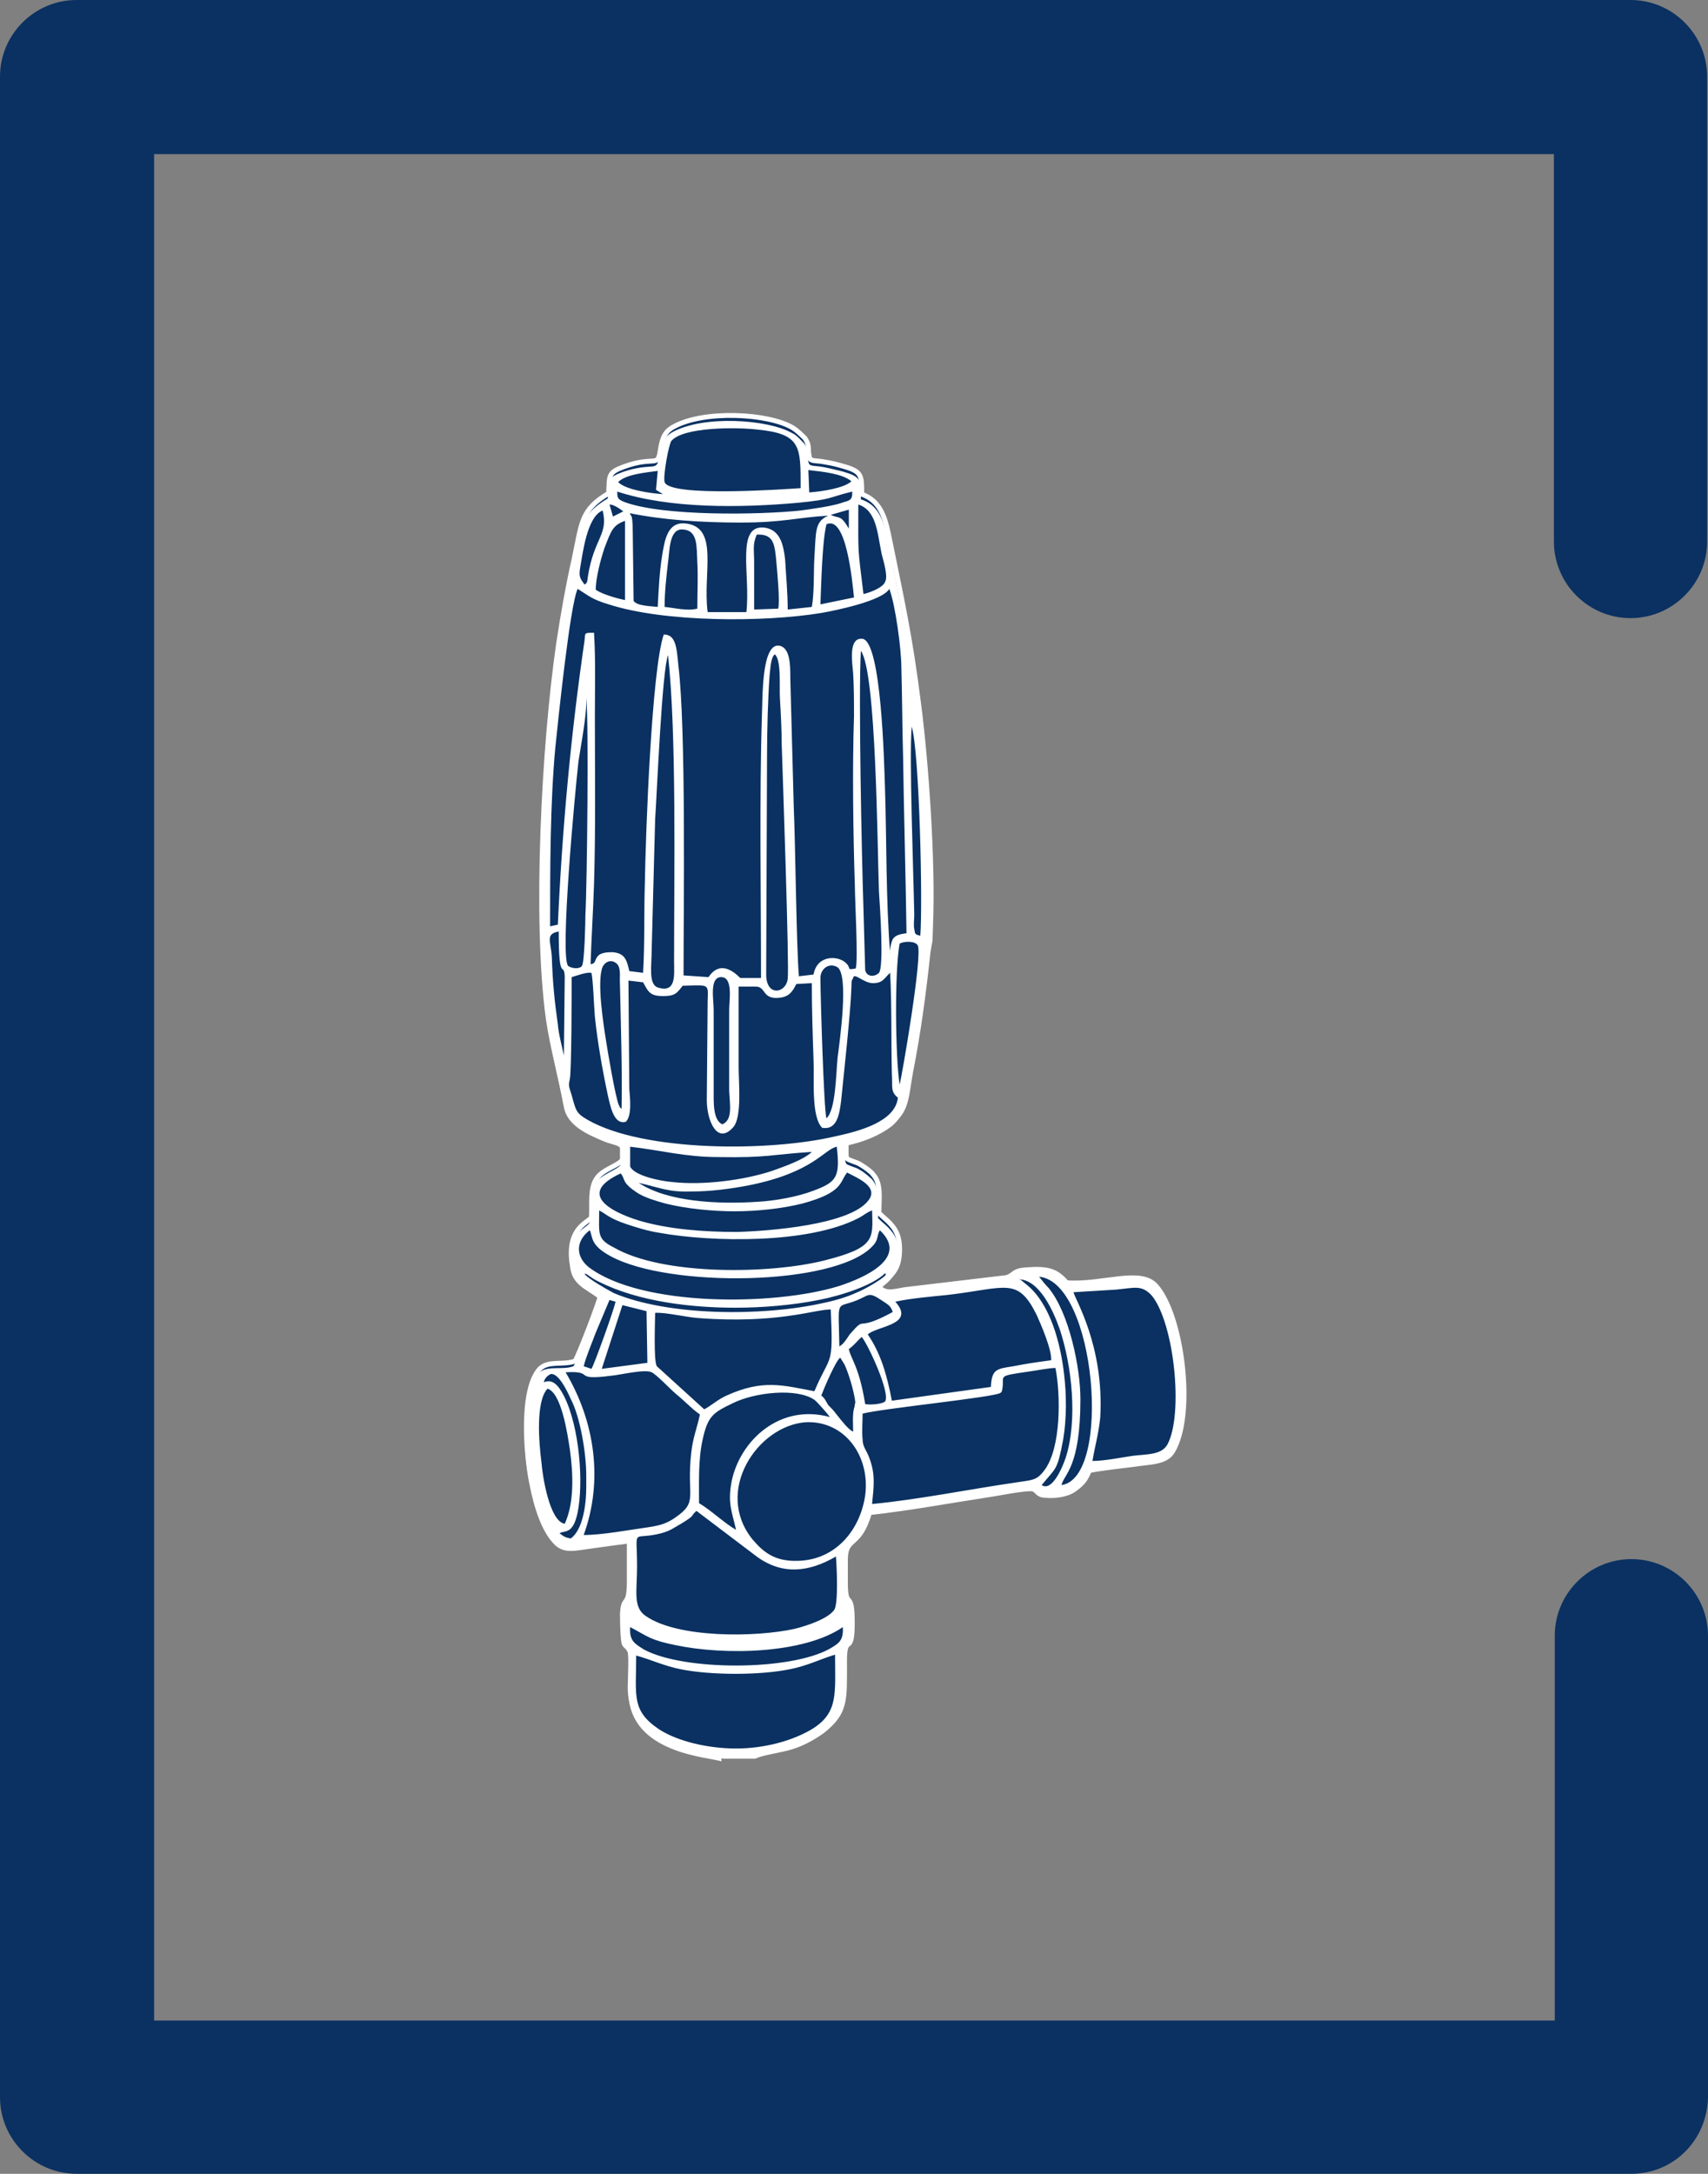
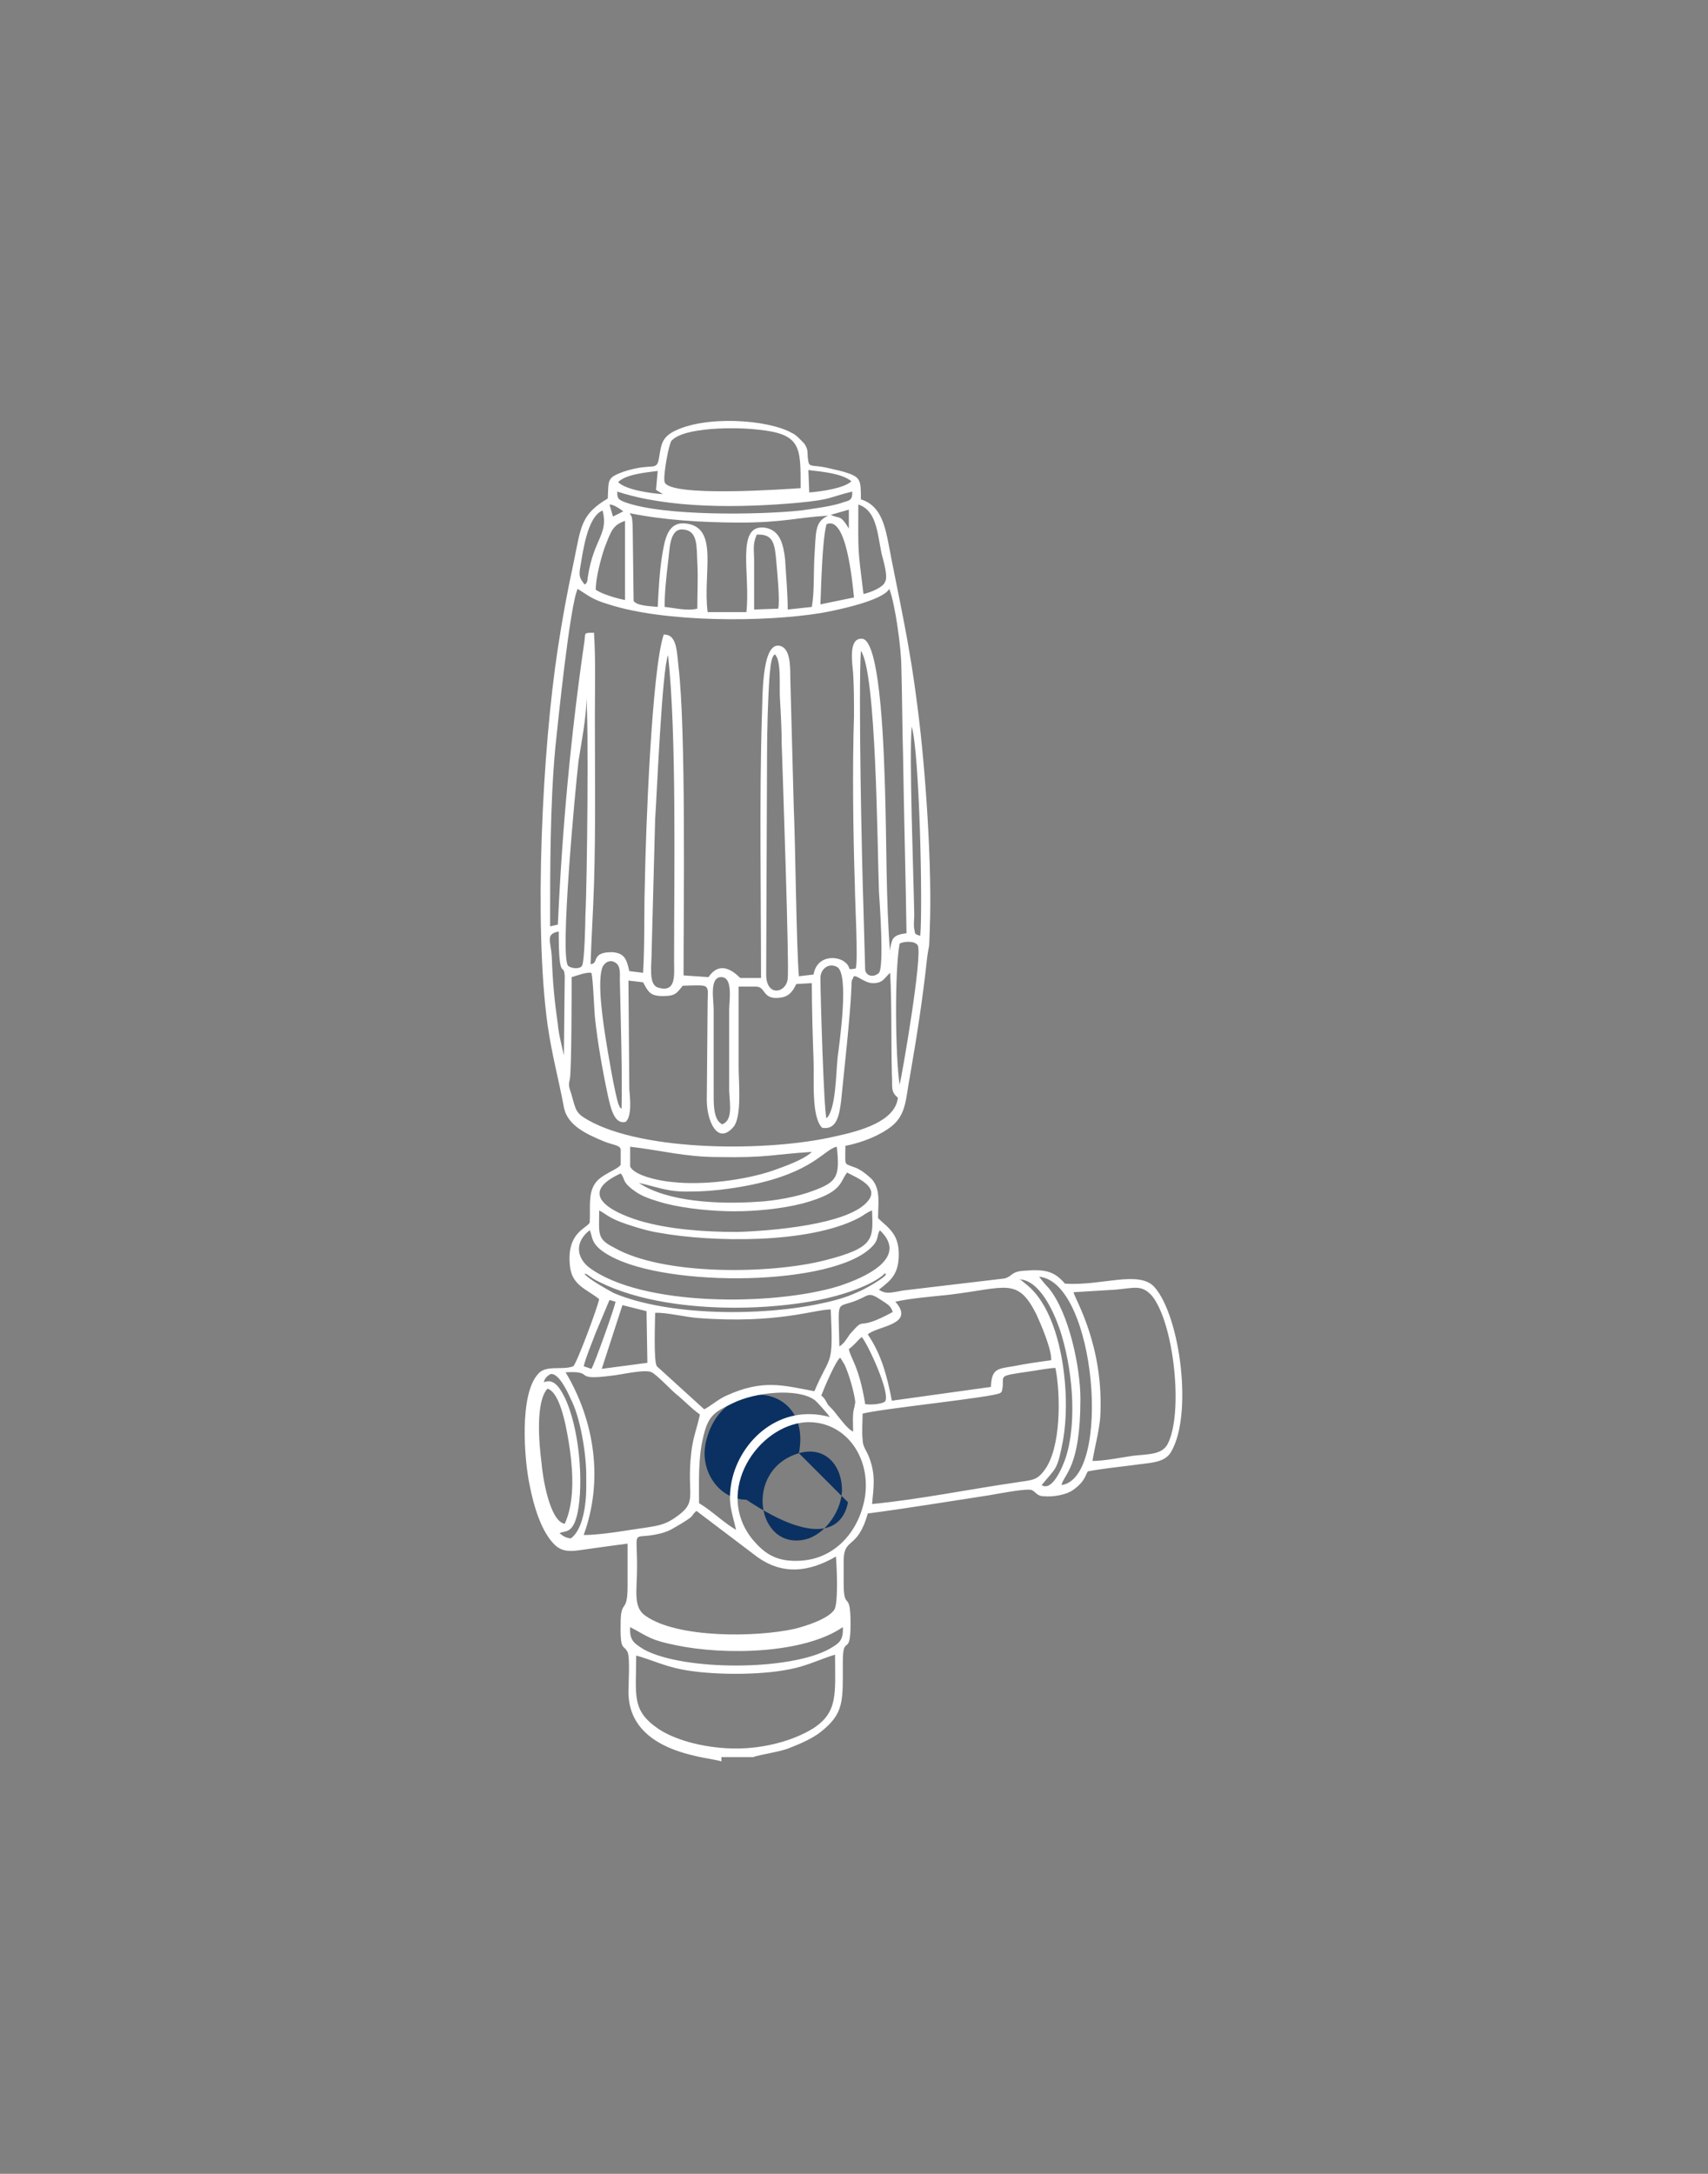
<svg xmlns="http://www.w3.org/2000/svg" version="1.1" id="Layer_1" x="0px" y="0px" viewBox="0 0 198.4 252.5" style="enable-background:new 0 0 198.4 252.5;" xml:space="preserve">
  <rect x="0" y="0" width="198.4" height="252.5" fill="#808080" stroke="none" />
  <style type="text/css">
	.st0{fill:#0A3161;}
	
		.st1{fill-rule:evenodd;clip-rule:evenodd;fill:#0A3161;stroke:#FFFFFF;stroke-width:0.566;stroke-linecap:round;stroke-linejoin:round;stroke-miterlimit:9.683;}
	.st2{fill-rule:evenodd;clip-rule:evenodd;fill:#0A3161;}
	.st3{fill-rule:evenodd;clip-rule:evenodd;fill:#FFFFFF;}
</style>
  <g id="Layer_x0020_1">
    <g id="_2067068210576">
-       <path class="st0" d="M189.5,252.5H8.9c-4.9,0-8.9-4-8.9-8.9V8.9C0,4,4,0,8.9,0h180.5c4.9,0,8.9,4,8.9,8.9v54c0,4.9-4,8.9-8.9,8.9    c-4.9,0-8.9-4-8.9-8.9V17.9H17.9v216.8h162.7V190c0-4.9,4-8.9,8.9-8.9c4.9,0,8.9,4,8.9,8.9v53.6    C198.3,248.6,194.4,252.5,189.5,252.5L189.5,252.5z" />
-     </g>
+       </g>
    <g id="_2067068211344">
      <g id="_2474944030464">
-         <path class="st1" d="M102.3,149.7c0.8,0.6,1.6,0.3,2.8,0.1l11.8-1.4c1-0.3,0.7-0.8,2.3-0.9c2.5-0.2,3.5,0.1,4.7,1.5     c4.2,0.3,8.6-1.7,10.4,0.4c3,3.4,4.5,14.9,1.9,19.2c-0.8,1.3-2.6,1.2-4.5,1.5c-1.6,0.2-3.5,0.4-5.1,0.7c-0.3,0.2-0.2,1.1-1.8,2.2     c-0.8,0.6-2.2,0.8-3.3,0.7c-0.9,0-0.9-0.4-1.4-0.7c-0.5-0.3-4.3,0.5-5.1,0.6c-4.6,0.7-9.4,1.6-14,2.1c-1.2,4.2-2.8,2.7-2.8,5.5     c0,0.9,0,1.7,0,2.6c0,3.4,0.8,0.6,0.8,4.7c0,4.1-0.9,1-0.9,4.5c0,4.5,0.2,5.9-2.6,8.1c-1,0.7-2.2,1.4-3.5,1.8     c-1.2,0.4-3.6,0.7-4.3,1.1H84c-1.2-0.5-10.9-0.7-10.8-8.1c0-1,0.2-3.9-0.1-4.6c-0.4-1-0.8,0.1-0.8-3.8c0.1-2.3,0.8-0.6,0.8-3.9     c0-1.6,0-3.3,0-4.9c-1.5,0.1-3,0.4-4.4,0.6c-1.6,0.2-2.9,0.7-4-0.4c-1.6-1.4-2.4-4.4-3-7.1c-0.6-2.9-1.2-10.4,1-12.8     c1-1,2.7-0.4,4.1-0.9c0.4-0.6,2.8-6.8,3-7.8c-1.4-1.1-3.1-1.6-3.4-3.9c-0.4-3.9,2-4.4,2.3-5c0.1-1.6-0.2-3.3,0.6-4.5     c0.7-1.1,2.6-1.5,3-2.2v-1.8c-0.1-0.5-0.9-0.5-1.9-0.9c-1.9-0.7-4.3-1.8-4.7-4c-0.6-3.2-1.5-6.2-2-9.6c-1.6-11.6-0.5-32,1.2-43.7     c0.5-3.3,1.1-6.7,1.8-9.8c0.9-4.3,0.8-5.7,4-7.6c0.1-2.1-0.1-2.4,1.8-3.1c3.6-1.3,3.9,0.2,4.2-1.9c0.2-1.2,0.4-2.1,1.5-2.7     c3.5-2,11.1-1.6,13.9,0.1c0.5,0.3,1.1,0.9,1.4,1.2c0.6,0.9,0.3,1.2,0.5,2.1c0.1,0.7,0.6,0.4,2,0.7c0.7,0.1,1.4,0.3,2.1,0.5     c2,0.6,2,1,2,3.2c1.9,0.7,2.6,2.2,3.1,4.6c1.5,7.4,2.5,11.7,3.5,19.7c0.9,6.9,1.7,18.5,1.4,25.7c-0.1,2.9,0,1.2-0.3,3.2     c-0.5,4.7-1.1,9.2-2,13.8c-0.5,2.6-0.4,4.5-2.1,5.8c-1.4,1.2-3.4,1.9-5.4,2.3c0,2.3-0.2,2,0.8,2.4c0.3,0.1,0.6,0.2,0.9,0.4     c0.5,0.3,1.2,0.8,1.4,1.1c1,1.1,0.7,2.7,0.7,4.5c0.6,0.6,1.1,0.9,1.7,1.7c0.5,0.7,0.7,1.5,0.7,2.5c0,2.4-0.9,3-2.3,4.1     L102.3,149.7L102.3,149.7z" />
-         <path class="st2" d="M92.8,168.8c3.1-0.9,5.1,1.5,5,4.5c-0.2,2.6-2.2,5-4.2,5.5C87.9,180.2,86.3,170.7,92.8,168.8L92.8,168.8z      M98.5,174.5c1.6-8.3-9-9.3-10.8-1.3c-0.8,3.4,1.6,6.7,4.7,6.7C95.4,180,98,177.2,98.5,174.5L98.5,174.5z" />
+         <path class="st2" d="M92.8,168.8c3.1-0.9,5.1,1.5,5,4.5c-0.2,2.6-2.2,5-4.2,5.5C87.9,180.2,86.3,170.7,92.8,168.8L92.8,168.8z      c1.6-8.3-9-9.3-10.8-1.3c-0.8,3.4,1.6,6.7,4.7,6.7C95.4,180,98,177.2,98.5,174.5L98.5,174.5z" />
        <path class="st3" d="M73.9,192.3c1.8,0.5,3.2,1.2,5.2,1.6c3.5,0.7,9.2,0.7,12.6,0c2.1-0.4,3.6-1.2,5.3-1.7c0,4.5,0.4,6.7-2.6,8.6     c-2.3,1.4-5.6,2.3-8.9,2.3c-3.2,0-6.7-0.8-8.9-2.2C73.3,198.7,73.9,197,73.9,192.3L73.9,192.3L73.9,192.3z M73.2,189     c2.1,1.1,2.3,1.5,5.3,2.1c5.7,1.2,14.9,1,19.4-2.1c0.1,1.6-0.5,1.9-1.5,2.5c-4.6,2.6-17,2.6-21.6,0.1     C73.7,190.9,73.1,190.6,73.2,189L73.2,189L73.2,189z M80.9,175.5l7,5.3c3,2.2,6.1,1.8,9.2,0c0.1,1.1,0.3,5.5-0.2,6.2     c-0.7,1-3,1.8-4.6,2.2c-4.5,1-13.6,1.1-17.3-1.5c-1.5-1-1-2.9-1-5.7c0-4.8-0.7-3,2.8-3.9c1.1-0.3,1.4-0.6,2.3-1.1     C80.9,175.9,80.1,176.2,80.9,175.5L80.9,175.5L80.9,175.5z M100.5,173.7c-0.6,4.1-3.5,7.5-7.8,7.6c-2.8,0.1-4.1-1.1-5.3-2.5     c-4.5-5.6,0.6-13.2,6.2-13.6C98.1,165,101.1,169.1,100.5,173.7L100.5,173.7L100.5,173.7z M63.6,161.3c1.6,0.5,2.3,5.1,2.6,7.1     c0.4,2.9,0.5,6.2-0.6,8.6c-1.8-0.3-2.6-5.7-2.7-7.1C62.6,167.6,62.2,162.8,63.6,161.3L63.6,161.3L63.6,161.3z M101.3,174.7     c0.2-2.1,0.4-3.4-0.3-5.3c-0.3-0.9-0.8-1.3-0.8-2.2c-0.1-0.9,0-2.1,0-3c2.3-0.6,15.3-1.9,16-2.4c0.3-0.3,0,0.2,0.2-0.3     c0.4-1.8-0.9-1.6,3.2-2.2c0.8-0.1,2.2-0.4,3-0.4c0.6,3,0.7,9.3-1.3,11.9c-0.9,1.2-1.4,1.1-3.3,1.4     C112.5,173,106.6,174.2,101.3,174.7L101.3,174.7L101.3,174.7z M85.5,177.7c-1.4-0.8-2.8-2.2-4.3-3.1c0-2.4-0.1-5,0.4-7.3     c0.6-2.8,1.2-3.2,3.5-4.3c2.6-1.3,7.5-1.8,9.5-0.4c0.3,0.2,1.6,1.7,1.8,2c-5.8-1.6-10.4,2.7-11.4,7.4     C84.5,174.6,85,175.5,85.5,177.7L85.5,177.7L85.5,177.7z M95.4,162.1c0.3-0.8,1.7-4.1,2.2-4.4l0.5,0.8c0.5,1.1,1,2.8,1.2,4     c0,0.1,0.1,0.4,0,0.6c-0.1,0.7,0,0.1-0.1,0.5c-0.2,0.8-0.1,1.9-0.1,2.7c-0.6-0.3-1.2-1.1-2-2.1c-0.3-0.4-0.5-0.6-0.9-1     C95.9,162.7,95.8,162.4,95.4,162.1L95.4,162.1z M68.1,171.4v1.3c0,2.1-0.4,5-1.8,6c-0.7-0.1-0.9-0.3-1.3-0.6     c0.6-0.4,1.7,0.3,2.2-3c0.6-3.9-0.1-10.4-2-13.5c-1.3-2.2-2.4-0.4-1.9-1.4c0.1-0.2,0.4-0.5,0.7-0.6c0.9-0.1,1.9,2,2.3,2.9     C67.4,164.6,68.1,168.8,68.1,171.4L68.1,171.4L68.1,171.4z M65.7,159.4c3.6-0.2,0.6,1,5.3,0.4c1.1-0.1,3.9-0.8,4.7-0.4     c0.6,0.3,2.1,1.9,2.8,2.5c1,0.8,1.8,1.7,2.8,2.4c-0.3,1.5-0.8,2.6-1,4.4c-0.6,5.2,0.9,5.7-1.9,7.6c-1,0.7-1.8,0.9-3.1,1.1     c-2.2,0.3-5.3,0.9-7.5,0.9C70.1,172,69.1,165.1,65.7,159.4L65.7,159.4L65.7,159.4z M69.9,159l2.4-7.4l2.8,0.7l0.1,6L69.9,159     C70,159,69.9,159,69.9,159z M94.6,161.6c-3.7-0.7-6-1.4-10.2,0.5c-1.1,0.5-1.8,1.2-2.6,1.6l-5.5-5c-0.4-0.6-0.2-5.3-0.2-6.2     c1.1-0.1,3.6,0.5,5,0.6c9.2,0.7,13.5-1,15.4-1C96.8,159,96.5,157.1,94.6,161.6L94.6,161.6L94.6,161.6z M98.6,156.7     c0.7-0.5,1-1,1.5-1.4c0.7,0.8,3.4,6.6,2.7,7.5c-0.4,0.3-1.6,0.4-2.3,0.3C99.8,158.7,98.8,157.8,98.6,156.7L98.6,156.7L98.6,156.7     z M97.5,156.4c-0.1-5.4-0.4-4.5,1.6-5.2c2-0.7,1.6-1.3,3.4-0.1c0.6,0.4,1,0.6,1.2,1.3c-4.6,2.5-2.9,0.2-5,2.6     C98.3,155.6,98,156.1,97.5,156.4L97.5,156.4L97.5,156.4z M68.7,159l-0.9-0.3c0.3-1.2,1-2.8,1.4-3.9l1.6-3.8l0.7,0.2     C71.4,151.9,69,158.6,68.7,159L68.7,159L68.7,159z M104,151.2c1.8-0.4,4.3-0.6,6.2-0.8c6.7-0.8,8-2.1,10.2,2.3     c0.5,1.1,1.8,4.1,1.7,5.3c-1.5,0.2-2.9,0.4-4.4,0.7c-1.9,0.3-2.5,0.3-2.6,2.4l-11.5,1.6c-0.6-3.1-1.3-5.5-2.8-7.7     C101.9,154,106.4,153.9,104,151.2L104,151.2L104,151.2z M124.7,150.1c1.6-0.1,3.2-0.2,4.9-0.3c2.2-0.2,3-0.6,4.2,0.7     c2.6,3.2,3.7,13.8,1.8,17.3c-0.7,1.2-2.3,1.1-4,1.3c-1.4,0.2-3.3,0.6-4.7,0.6c0.3-1.8,0.7-3.1,0.9-5     C128.3,156.3,124.8,150.8,124.7,150.1L124.7,150.1L124.7,150.1z M118.4,148.6c2.3,0.1,3.9,3.5,4.7,5.8c1.4,4.2,2.1,10.5,0.7,14.9     c-0.4,1.2-1.6,4-2.8,3.2c1.7-2.1,1.8-1.6,2.5-5.3c0.4-2.4,0.4-5.1,0.1-7.6c-0.4-3.5-1.6-8.3-4.5-10.5l-0.6-0.5     C118.5,148.7,118.5,148.7,118.4,148.6L118.4,148.6L118.4,148.6z M120.7,148.3c6.6,0.6,8.5,23.4,2.6,24.2c0.3-1.3,2.2-2,2.2-10     c0-3.6-1.3-10-3.7-12.9C121.4,149.2,121.1,148.8,120.7,148.3L120.7,148.3L120.7,148.3z M67.9,148c0.2-0.2,0.6,0.4,1.7,0.9     c4.6,2.3,10.7,3,15.8,3c3.2,0,6.7-0.3,9.7-0.9c2.6-0.5,6.3-1.7,7.7-3.1l0.1,0.1c0.1,0.3-2.5,1.8-3.3,2.1c-1.3,0.6-2.7,1-4.2,1.3     c-6.8,1.5-17.7,1.5-24.1-1.2C70.2,149.6,68.6,148.7,67.9,148L67.9,148L67.9,148z M68.5,142.9c0.4,0.8,0,1.7,2.4,3     c6.7,3.7,26,3.5,30.4-1.1c0.8-0.8,0.5-1.2,0.9-1.9c3.4,3.2-1.7,5.5-4.8,6.5c-7.5,2.3-22.9,2.4-29-2.2     C66.9,146,66.8,144.2,68.5,142.9L68.5,142.9z M69.6,140.6c0.8,0.4,1.1,0.9,3.2,1.6c1.2,0.4,2.5,0.8,3.8,1     c6.1,1.1,17.3,1.3,23.1-1.7c0.6-0.3,1-0.7,1.6-0.9c0.1,3.3,0.4,4.3-5.5,5.8c-6.3,1.6-18.8,1.8-24.5-1.5     C69.3,143.9,69.6,143.3,69.6,140.6C69.6,140.6,69.6,140.6,69.6,140.6z M72.1,136.3c0.6,0.7,0,1,2,2.3c0.8,0.5,2.1,0.9,3.2,1.2     c2.4,0.6,5.5,0.9,8,0.9c2.6,0,5.5-0.3,7.9-0.9c4.8-1.3,4.3-2.5,5.2-3.6c1.1,0.6,3.7,1.6,2.5,3.2c-2.1,2.9-11.7,3.6-15.3,3.7     c-3.8,0-7.9-0.3-11.3-1.3C70.7,140.7,67.1,138.6,72.1,136.3L72.1,136.3L72.1,136.3z M74.2,137.4c2.3,0.5,3.4,1.1,6.1,1     c2.2,0,4.5-0.3,6.6-0.7c7.6-1.5,8.8-4.2,10.3-4.5c0.4,3.5,0,4.1-2.7,5.1c-1.8,0.7-4.5,1.2-6.6,1.3     C83.4,139.9,77.5,139.6,74.2,137.4L74.2,137.4z M73.2,133.2c3.5,0.4,6.4,1.2,10.2,1.2c5.8,0.1,6.2-0.3,10.9-0.6     c-0.9,0.9-3.2,1.7-4.6,2.2c-3.3,1.1-8.1,1.7-11.6,1.3c-1.3-0.1-4.4-0.7-4.9-1.8L73.2,133.2L73.2,133.2L73.2,133.2z M83.9,130.6     c-1.1-0.5-1-2.6-1-3.9l0-9.4c0-1.2-0.5-3.7,0.8-3.8c1.5-0.1,1,2.7,1,3.8v9.4C84.8,128.5,85.1,130.1,83.9,130.6L83.9,130.6z      M66.4,113.5c0.7-0.2,1.7-0.6,2.3-0.5c0.2,0.8,0.3,4,0.4,5.1c0.3,2.9,0.9,6.3,1.5,9.1c0.3,1.3,0.7,3.5,2.1,3.1     c0.7-0.7,0.5-2.6,0.4-3.8L73,113.9l1.7,0.2c0.6,1.1,0.8,1.6,2.3,1.6c1.4,0,1.6-0.3,2.3-1.2c0.5,0,1.9-0.1,2.4,0     c0.7,0.1,0.5,0.9,0.5,1.7l-0.1,11.6c0,2.3,1.2,5.3,3.1,3.1c1-1.2,0.6-5.2,0.6-6.9v-9.4h2c1.2,0,0.7,1.5,2.7,1.3     c1.2-0.1,1.6-0.8,2-1.6l1.8-0.1c0,3,0.1,6,0.2,8.9c0.1,2.2-0.3,6.6,1,7.9c1.7,0.3,2-1.5,2.2-3.1c0.3-3,1.1-10.2,1.2-13.2     c0-1.1,0.1-0.8,0.2-1.1c0.1-0.7,1.2,0.6,2.3,0.6c1.2,0,1.3-0.6,2-1.2c0.2,3.7,0.1,7.7,0.2,11.8c0.1,1.4-0.2,2,0.7,2.7     c-0.3,2.8-4.5,3.9-7.3,4.5c-7.7,1.8-22.2,1.8-28.7-1.9c-1.4-0.8-1.4-1.1-1.9-2.9c-0.3-1-0.4-1-0.2-1.9     C66.4,124,66.4,115.2,66.4,113.5L66.4,113.5L66.4,113.5z M95.3,113.6c0-1,0.9-1.8,1.9-1.3c1.5,0.7,0.3,8.9,0.1,10.5     c-0.2,1.9-0.2,6.1-1.3,7.1C95.7,129,95.3,115.6,95.3,113.6L95.3,113.6L95.3,113.6z M72.2,128.8c-0.2-0.2-0.1,0-0.3-0.4     c-0.4-0.8-1.4-6.8-1.5-7.5c-0.3-1.9-1.1-6.9-0.4-8.6c0.3-0.6,1-0.9,1.6-0.4c0.5,0.4,0.4,1.3,0.4,1.9     C72.1,118.4,72.3,124.7,72.2,128.8L72.2,128.8L72.2,128.8z M89.1,87.6c0-2.6,0.1-6.6,0.3-9.2c0.1-0.7,0.1-2,0.6-2.4     c0.8,0.7,0.5,3.8,0.6,5.2c0.1,1.7,0.2,3.5,0.2,5.2c0.1,3,0.9,25.9,0.7,27.3c-0.2,1.7-2.5,2.1-2.5-0.5L89.1,87.6L89.1,87.6     L89.1,87.6z M77.6,76.1c1,9.1,0.7,25.2,0.7,35.6c0,1.5,0.3,3.7-1.9,3c-1.1-0.4-0.7-2.5-0.7-4.4l0.4-15.1     C76.3,92.3,76.9,77.8,77.6,76.1L77.6,76.1z M104.5,109.6c0.6-0.3,1.8-0.3,2.1,0.2c0.6,1.1-1.8,15-2.1,16.2     C104,122.8,103.9,112.8,104.5,109.6L104.5,109.6L104.5,109.6z M64.8,119c-0.4-2.8-0.6-4.9-0.7-7.8c-0.1-1.9-0.8-2.7,0.8-3     c0,6.1,0.6,3.4,0.7,5.2l-0.1,9.2C65.3,121.6,64.9,120.2,64.8,119L64.8,119L64.8,119z M68.1,81c0.3,2.6,0.1,21.7-0.1,25.3     c0,0.7-0.1,5.5-0.4,5.9c-0.3,0.4-1.2,0.3-1.6,0c-1-1,0.8-20.3,1.2-23.8C67.5,86.4,68.2,82.9,68.1,81L68.1,81L68.1,81z M100,75.6     c1.8,2.5,1.9,22.6,2.1,28c0.1,1.4,0.6,8.7,0,9.4c-0.5,0.5-1.4,0.5-1.6-0.3l-0.2-7.1C100.1,99.7,99.7,80.4,100,75.6L100,75.6z      M106.9,108.7c-0.6-0.2-0.6-0.1-0.7-0.8c-0.1-0.4,0-1.2,0-1.6c-0.1-5.4-0.6-18.2-0.3-21.9C106.8,87.3,107.2,105,106.9,108.7     L106.9,108.7z M63.9,107.6c0-6.6,0-14.2,0.6-20.7c0.3-2.9,1.7-16.6,2.6-18.5c1.3,0.8,1.6,1.2,3.6,1.8c6.5,2.1,18,2.1,24.7,1     c1.7-0.3,7.1-1.4,7.9-2.8c0.7,1.8,1.4,7,1.4,9.1c0.1,3.4,0.1,6.9,0.2,10.3c0.1,6.9,0.3,13.7,0.4,20.6c-0.7,0.1-1.3,0.2-1.6,0.7     c-0.2,0.4-0.4,1.4-0.3,1.7c-0.5-6.3-0.4-13-0.6-19.3c-0.1-2.8-0.4-16.9-2.6-17.3C98.5,74,99,77,99.1,78.2c0.1,1.7,0.1,3.3,0.1,5     c-0.2,6-0.1,13.6,0.1,19.7c0,1.6,0.4,8.7,0.1,9.6c-1.2,0.2-0.4,0-1.2-0.7c-0.9-0.8-3.3-0.9-3.7,1.4l-1.7,0.2     c-0.3-3.5-0.4-15.2-0.6-19.7l-0.4-15c0-1.4,0-3.5-1.3-3.7c-2.1-0.3-1.9,6.4-2,8.2c-0.3,9.4-0.1,20.9-0.1,30.4H86     c-0.1,0-2.1-2.5-3.7-0.1l-2.9-0.2c0-7.7,0.3-28.6-0.6-36c-0.2-2.1-0.3-3.6-1.7-3.6c-1.4,4.1-2.1,22.9-2.2,29.1     c-0.1,3.3,0,6.9-0.2,10.2l-1.6-0.2c-0.3-1.3-0.5-2.1-2-2.2c-0.7,0-1.3,0.1-1.6,0.4c-0.5,0.5-0.2,0.9-0.9,1     c0.1-3.1,0.3-6.2,0.4-9.3c0.2-6.4,0.1-13.1,0.1-19.5c0-3.1,0.1-6.6-0.1-9.7c-1.2,0-1,0-1.1,0.9c-1.6,11-2.6,21.9-3.1,33     L63.9,107.6L63.9,107.6L63.9,107.6z M87.6,65.3c0-1.5-0.2-2,0.3-3.2c2-0.1,2.1,1.1,2.3,3.4c0.1,1.1,0.4,4.3,0.2,5.2l-2.8,0.1     C87.6,70.8,87.6,65.3,87.6,65.3z M77.2,70.5c0-1.7,0.2-3.5,0.4-5.2c0.2-1.3,0.1-3.9,1.7-3.8c1.8,0.1,1.6,2,1.7,3.8     c0.1,1.8,0,3.6,0,5.4C79.8,71,78.3,70.6,77.2,70.5L77.2,70.5L77.2,70.5z M96,60.9c2.3-1.1,3,6.6,3.2,8.5l-3.9,0.8     C95.4,67.8,95.5,62.9,96,60.9L96,60.9L96,60.9z M69.2,68.5c0-1.4,0.6-3.6,1-4.8c0.8-2.1,1-2.7,2.4-3.2v9.2     C71.6,69.5,69.9,69,69.2,68.5L69.2,68.5L69.2,68.5z M100.3,69c-0.7-5.7-0.6-4.5-0.6-10.4c2.1,0.7,2.2,3.2,2.7,5.7     c0.2,0.8,0.8,2.7,0.4,3.3C102.6,68.2,101.2,68.8,100.3,69L100.3,69L100.3,69z M67.9,67.9c-0.5-0.7-0.7-0.9-0.5-2     c0.3-1.7,0.8-5.9,2.6-6.6c0.7,2.8-1,3.2-1.7,7.6C68.2,67.7,68.2,67.7,67.9,67.9L67.9,67.9L67.9,67.9z M73.5,61.8     c0-2.4-0.3-1.8-0.3-2.1c0-0.1-0.1-0.1-0.1-0.1c3.9,0.8,8.4,1.1,12.9,1.1c5,0,6.6-0.6,10.2-0.8c-1.6,0.7-1.4,1.9-1.6,4.8     c-0.1,1.7,0,4.2-0.3,5.8l-2.8,0.3c0-1.9-0.2-4-0.3-5.8c-0.2-1.8-0.6-3.4-2.3-3.7c-3.5-0.5-1.7,5.4-2.2,9.8h-4.5     c-0.6-4.5,1.4-9.9-2.6-10.3c-2.1-0.2-2.4,2-2.7,3.8c-0.3,1.9-0.4,4-0.5,5.9c-0.8-0.1-2.4-0.1-2.8-0.7L73.5,61.8     C73.5,61.8,73.5,61.8,73.5,61.8z M98.6,59.2l0,2.2c-1-1.7-1.1-1.1-2.1-1.6L98.6,59.2L98.6,59.2L98.6,59.2z M72.4,59.4L71.2,60     l-0.4-1.4C71.3,58.6,72,59.1,72.4,59.4C72.4,59.4,72.4,59.4,72.4,59.4z M92.7,58.4c4.1-0.4,3.4-0.6,6.3-1.3c0,0.8-0.1,1-0.9,1.2     c-1.3,0.5-3.7,0.8-5.1,1c-4.7,0.5-16,0.7-20.5-1c-0.7-0.3-0.8-0.4-0.8-1.2C77.8,59.1,86,59,92.7,58.4L92.7,58.4L92.7,58.4z      M93,56.7c-1.5,0.1-15.2,1.1-15.8-0.7c-0.2-0.7,0.5-4.5,0.8-4.8c1.4-1.6,7.5-1.6,10-1.3C93.1,50.4,93,51.9,93,56.7z M93.9,54.6     c1.7,0.2,3.9,0.4,5,1.3c-0.8,0.8-3.5,1.2-4.9,1.3L93.9,54.6C93.9,54.6,93.9,54.6,93.9,54.6z M71.8,56c0.9-0.9,3.1-1.1,4.6-1.3     l-0.2,2.2l0.8,0.5C75.5,57.3,72.7,56.9,71.8,56C71.8,56,71.8,56,71.8,56z M83.8,204.1h3.7c0.7-0.3,3.2-0.6,4.3-1.1     c1.3-0.5,2.6-1.1,3.5-1.8c2.8-2.2,2.6-3.6,2.6-8.1c0-3.5,0.9-0.4,0.9-4.5s-0.8-1.3-0.8-4.7c0-0.9,0-1.7,0-2.6     c0-2.8,1.6-1.2,2.8-5.5c4.6-0.6,9.4-1.4,14-2.1c0.7-0.1,4.6-0.9,5.1-0.6c0.5,0.3,0.6,0.7,1.4,0.7c1.1,0.1,2.6-0.2,3.3-0.7     c1.6-1.1,1.5-2,1.8-2.2c1.6-0.3,3.5-0.5,5.1-0.7c1.9-0.3,3.7-0.2,4.5-1.5c2.6-4.3,1.1-15.8-1.9-19.2c-1.8-2-6.2-0.1-10.4-0.4     c-1.2-1.4-2.2-1.7-4.7-1.5c-1.6,0.1-1.3,0.6-2.3,0.9l-11.8,1.4c-1.2,0.2-2,0.5-2.8-0.1c1.4-1.1,2.3-1.8,2.3-4.1     c0-1-0.2-1.8-0.7-2.5c-0.6-0.8-1.1-1.1-1.7-1.7c0-1.8,0.3-3.3-0.7-4.5c-0.3-0.3-1-0.9-1.4-1.1c-0.3-0.2-0.6-0.3-0.9-0.4     c-1-0.4-0.8-0.1-0.8-2.4c2-0.4,4-1.2,5.4-2.3c1.7-1.4,1.6-3.2,2.1-5.8c0.8-4.6,1.5-9.1,2-13.8c0.3-2.1,0.2-0.4,0.3-3.2     c0.3-7.2-0.5-18.8-1.4-25.7c-1-8-2.1-12.3-3.5-19.7c-0.5-2.4-1.2-4-3.1-4.6c0-2.3,0-2.6-2-3.2c-0.7-0.2-1.3-0.3-2.1-0.5     c-1.4-0.3-1.9,0-2-0.7c-0.2-0.9,0.1-1.3-0.5-2.1c-0.3-0.3-0.9-1-1.4-1.2c-2.8-1.6-10.3-2.1-13.9-0.1c-1.2,0.7-1.3,1.5-1.5,2.7     c-0.3,2.1-0.6,0.7-4.2,1.9c-1.9,0.7-1.7,0.9-1.8,3.1c-3.2,1.9-3.1,3.3-4,7.6c-0.7,3.2-1.3,6.5-1.8,9.8     c-1.8,11.7-2.8,32.1-1.2,43.7c0.5,3.5,1.3,6.4,1.9,9.6c0.4,2.2,2.8,3.2,4.7,4c1,0.4,1.8,0.4,1.9,0.9v1.8c-0.4,0.6-2.3,1.1-3,2.2     c-0.8,1.2-0.5,2.8-0.6,4.5c-0.3,0.7-2.7,1.1-2.3,5c0.2,2.3,1.9,2.7,3.4,3.9c-0.2,1-2.5,7.2-3,7.8c-1.3,0.5-3.2-0.2-4.1,0.9     c-2.2,2.4-1.6,9.9-1,12.8c0.5,2.6,1.4,5.6,3,7.1c1.1,1,2.4,0.6,4,0.4c1.4-0.2,2.9-0.4,4.4-0.6c0,1.6,0,3.3,0,4.9     c0,3.2-0.7,1.6-0.8,3.9c-0.1,3.9,0.3,2.8,0.8,3.8c0.3,0.7,0.1,3.6,0.1,4.6c0,7.3,9.6,7.6,10.8,8.1L83.8,204.1L83.8,204.1z" />
      </g>
    </g>
  </g>
</svg>